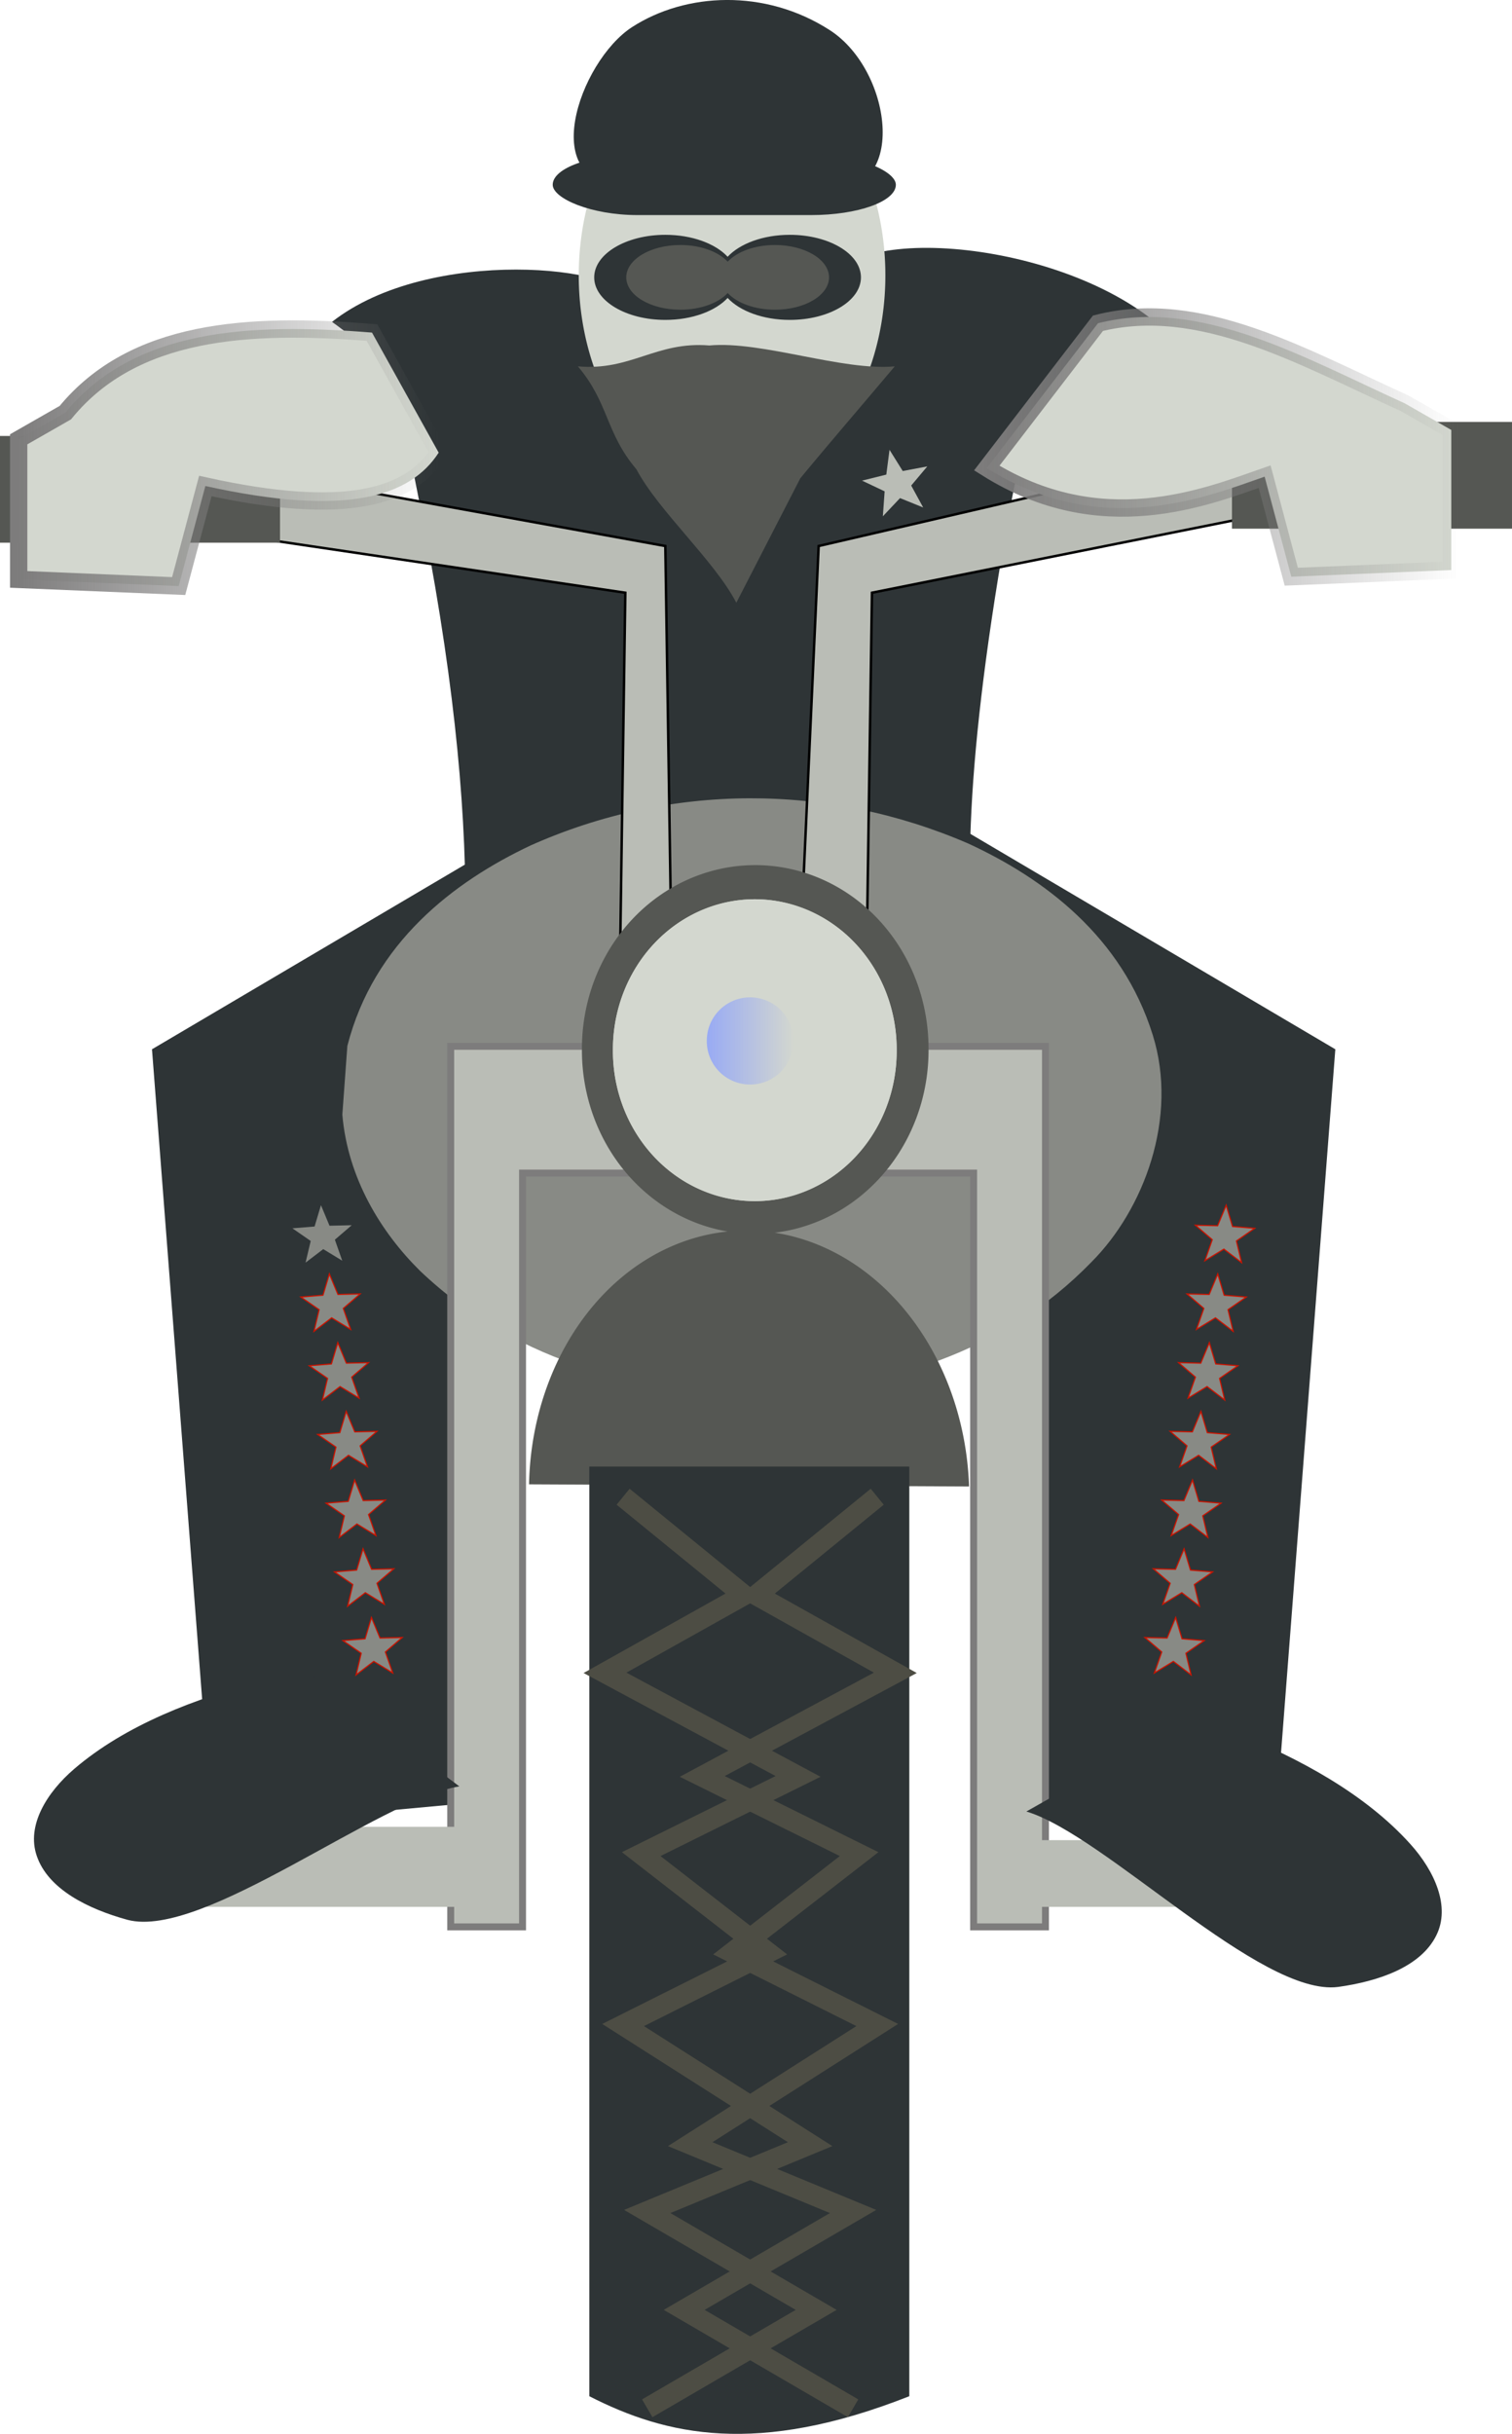
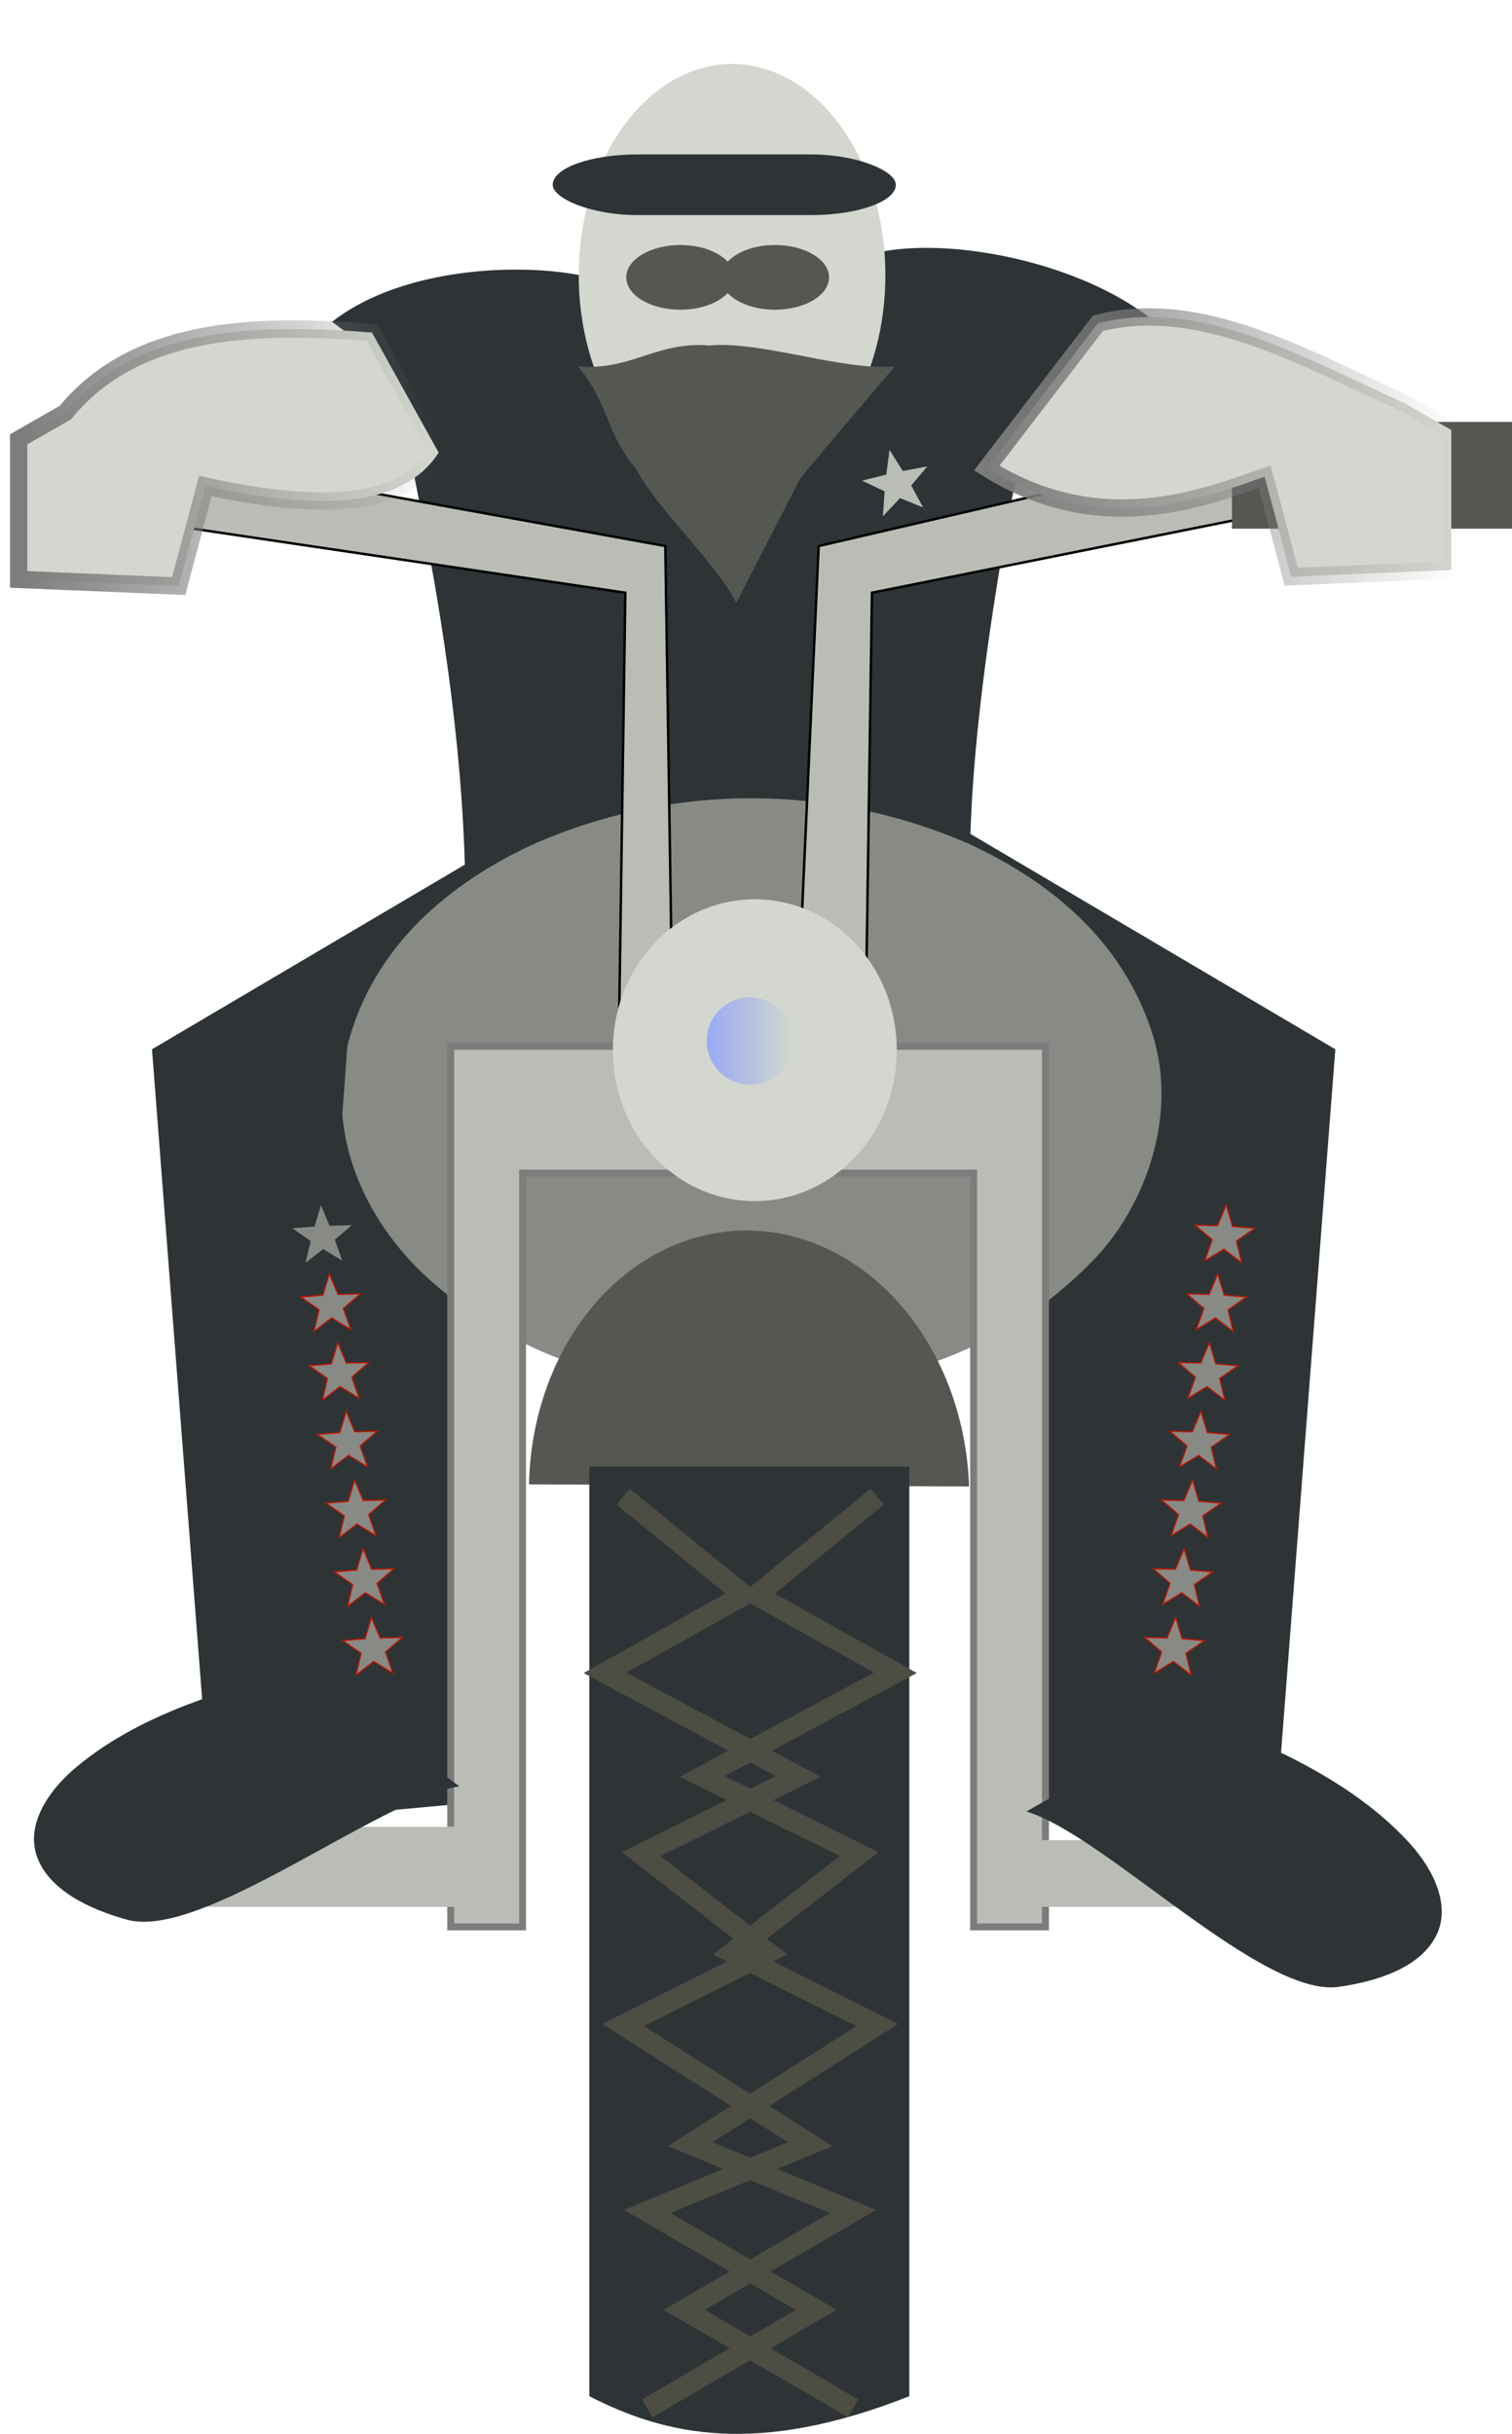
<svg xmlns="http://www.w3.org/2000/svg" xmlns:ns1="http://sodipodi.sourceforge.net/DTD/sodipodi-0.dtd" xmlns:ns2="http://www.inkscape.org/namespaces/inkscape" xmlns:xlink="http://www.w3.org/1999/xlink" id="svg2" ns1:docname="_svgclean2.svg" viewBox="0 0 611.16 983.19" version="1.1" ns2:version="0.48.3.1 r9886">
  <ns1:namedview id="namedview69" bordercolor="#666666" ns2:pageshadow="2" guidetolerance="10" pagecolor="#ffffff" gridtolerance="10" ns2:window-maximized="0" ns2:zoom="0.22425739" objecttolerance="10" borderopacity="1" ns2:current-layer="svg2" ns2:cx="305.57324" ns2:cy="491.59252" ns2:window-y="0" ns2:window-x="0" ns2:window-width="674" showgrid="false" ns2:pageopacity="0" ns2:window-height="645" />
  <defs id="defs4">
    <linearGradient id="linearGradient6539" y2="309.79" gradientUnits="userSpaceOnUse" y1="309.79" x2="-763.3" x1="-829.14">
      <stop id="stop5385" stop-color="#889eff" offset="0" />
      <stop id="stop5387" stop-color="#889eff" stop-opacity="0" offset="1" />
    </linearGradient>
    <linearGradient id="linearGradient6579" x1="461.84" gradientUnits="userSpaceOnUse" y1="222.85" gradientTransform="translate(1.5259e-5,-7.755)" x2="656.6" y2="222.85">
      <stop id="stop6191" stop-color="#7d7c7c" offset="0" />
      <stop id="stop6193" stop-color="#7d7c7c" stop-opacity="0" offset="1" />
    </linearGradient>
    <linearGradient id="linearGradient6582" x1="73.319" gradientUnits="userSpaceOnUse" y1="227.17" gradientTransform="translate(1.5259e-5,-7.755)" x2="244.48" y2="227.17">
      <stop id="stop6203" stop-color="#7d7c7c" offset="0" />
      <stop id="stop6205" stop-color="#7d7c7c" stop-opacity="0" offset="1" />
    </linearGradient>
  </defs>
  <g id="layer1" transform="translate(-66.474 -34.589)">
    <g id="g6617">
      <path id="path3918" style="fill:#2e3436" ns2:connector-curvature="0" d="m458.01 371.03 148.21 87.424-24.252 314.08-105.09-9.714 5.389-184.56-99.702-42.093z" />
      <path id="path3916" style="fill:#2e3436" ns2:connector-curvature="0" d="m276.12 371.03-148.21 87.424 24.252 314.08 105.09-9.714-5.389-184.56 99.702-42.093z" />
      <path id="rect3887" style="fill-rule:evenodd;fill:#2e3436" ns2:connector-curvature="0" d="m200.68 164.61c39.477-30.985 118.87-22.533 120.01-8.424 6.149 75.701 85.888 83.375 79.238 0-2.585-32.407 89.937-26.95 133.4 8.424-11.539 5.516-20.45 10.029-27.48 14.569-21.236 13.713-25.306 27.673-32.788 70.285-35.407 201.66 4.884 203.08 4.884 260.67-100.02 15.447-185.49 20.23-236.86 0 15.763-59.287 22.165-138.36-5.591-275.24-8.528-42.057-7.833-51.006-34.817-70.28z" />
      <path id="path3808" style="fill-rule:evenodd;fill:#888a85" ns2:connector-curvature="0" d="m206.88 457.09c10.665-41.704 43.119-66.404 74.135-81.006 56.511-25.194 120.06-25.254 176.73-0.791 30.604 14.08 62.251 37.564 74.675 77.38 10.453 33.4-3.604 70.544-24.782 91.736-36.086 37.186-83.982 50.838-129.75 52.854-49.41 1.071-101.45-11.115-141.6-49.268-15.781-15.587-29.242-37.376-31.438-63.137" />
      <path id="path3006" style="stroke:#000000;fill:#babdb6" ns2:connector-curvature="0" d="m82.642 239 236.59 35.03-2.695 185.93 99.702-2.695 2.695-183.24 202.1-40.42-2.695-29.641-220.96 51.198-8.084 177.85h-51.198l-2.695-177.85-252.76-45.809z" />
      <path id="path3803" ns2:connector-curvature="0" style="fill-rule:evenodd;fill:#555753" transform="matrix(.943 -.031 -.043 -1.306 810.56 1261.6)" d="m-351.43 488.08a94.286 81.429 0 0 1 -188.38 5.136" />
      <rect id="rect3825" style="fill-rule:evenodd;fill:#555753" rx="5.3139e-15" ry="6.1136e-15" height="43.114" width="113.18" y="205.04" x="564.45" />
-       <rect id="rect3827" style="fill-rule:evenodd;fill:#555753" rx="5.3139e-15" ry="6.1136e-15" height="43.114" width="113.18" y="210.7" x="66.474" />
      <path id="rect3829" style="fill-rule:evenodd;stroke:#7d7c7c;stroke-width:2.8;fill:#babdb6" ns2:connector-curvature="0" d="m248.65 457.26v355.71h29.039v-304.51h182.33v304.51h29.039v-355.71h-240.4z" />
-       <path id="path3008" ns2:connector-curvature="0" style="fill-rule:evenodd;fill:#555753" transform="matrix(.943 0 0 .943 719.31 -106.8)" d="m-294.29 599.51a74.286 78.571 0 1 1 -148.57 0 74.286 78.571 0 1 1 148.57 0z" />
-       <path id="path3010" ns2:connector-curvature="0" style="fill-rule:evenodd;fill:#d3d7cf" transform="matrix(.772 0 0 .772 656.11 -3.997)" d="m-294.29 599.51a74.286 78.571 0 1 1 -148.57 0 74.286 78.571 0 1 1 148.57 0z" />
      <path id="path3012" ns2:connector-curvature="0" style="fill-rule:evenodd;fill:#d3d7cf" transform="matrix(.772 0 0 .772 656.11 -3.997)" d="m-294.29 599.51a74.286 78.571 0 1 1 -148.57 0 74.286 78.571 0 1 1 148.57 0z" />
      <path id="path5381" ns2:connector-curvature="0" style="opacity:.776;fill-rule:evenodd;fill:url(#linearGradient6539)" transform="matrix(.532 0 0 .532 793.27 290.28)" d="m-763.3 309.79a32.922 32.922 0 1 1 -65.843 0 32.922 32.922 0 1 1 65.843 0z" />
      <path id="path4092" ns2:connector-curvature="0" style="fill-rule:evenodd;fill:#d3d7cf" transform="matrix(.943 0 0 .866 591.39 188.3)" d="m-177.14-49.066a65.715 98.572 0 1 1 -131.43 0 65.715 98.572 0 1 1 131.43 0z" />
      <g id="g4567" style="fill-rule:evenodd;fill:#2e3436" transform="matrix(.856 0 0 .856 730.77 79.724)">
-         <path id="path2996" ns2:connector-curvature="0" d="m-477.51-39.987c25.258-16.27 62.659-18.207 93.224 1.436s36.759 80.111-1.806 74.167c-38.564-5.944-49.001-4.118-93.224-1.436-44.222 2.681-23.453-57.897 1.806-74.167z" />
        <rect id="rect3852" rx="40.06" ry="23.368" height="28.631" width="162.03" y="20.143" x="-515.05" />
      </g>
      <path id="path3912" style="stroke:url(#linearGradient6582);stroke-width:7;fill:#d3d7cf" ns2:connector-curvature="0" d="m216.84 168.94c-50.224-4.065-96.364-1.324-123.95 32.336l-18.863 10.779v56.588l64.672 2.695 10.779-40.42c57.08 12.604 82.795 4.298 94.313-13.473z" />
      <path id="path3914" style="stroke:url(#linearGradient6579);stroke-width:7;fill:#d3d7cf" ns2:connector-curvature="0" d="m510.28 165.16c41.318-10.427 82.636 13.629 123.95 32.336l18.863 10.779v56.588l-64.672 2.695-10.779-40.42c-23.77 8.287-66.173 25.522-112.31-3.473z" />
      <rect id="rect3972" style="fill-rule:evenodd;fill:#babdb6" height="32.336" width="115.87" y="772.54" x="141.39" />
      <path id="path3920" style="fill-rule:evenodd;fill:#2e3436" ns2:connector-curvature="0" d="m252.14 756.21c-32.615 5.273-103.57 61.961-134.12 53.912-15.954-4.378-32.116-12.363-36.687-25.831-4.218-12.26 4.016-25.609 15.164-35.159 20.661-17.687 48.926-28.563 77.102-35.803 5.507-1.382 11.062-2.608 16.649-3.685" />
      <rect id="rect3968" style="fill-rule:evenodd;fill:#babdb6" height="26.946" width="102.4" y="777.93" x="483.61" />
      <path id="path3923" style="fill-rule:evenodd;fill:#2e3436" ns2:connector-curvature="0" d="m481.34 766.36c31.654 9.464 94.65 74.888 125.98 70.874 16.387-2.269 33.449-8.087 39.731-20.847 5.774-11.609-0.656-25.913-10.469-36.831-18.189-20.221-44.802-34.675-71.799-45.513-5.281-2.086-10.63-4.023-16.029-5.816" />
      <g id="g3943" style="stroke:#ca1300;fill:#888a85" transform="matrix(.465 .057 -.057 .465 1182 631.25)">
        <path id="path3927" style="fill-rule:evenodd;fill:#888a85" ns2:connector-curvature="0" d="m-1354.3-21.924 4.107-18.746-15.975-10.634 19.098-1.886 5.178-18.479 7.696 17.58 19.175-0.786-14.342 12.752 6.673 17.993-16.559-9.699z" />
        <use id="use3931" xlink:href="#path3927" transform="translate(0,59.695)" height="1052.362" width="744.094" y="0" x="0" />
        <use id="use3933" xlink:href="#path3927" transform="translate(0,119.39)" height="1052.362" width="744.094" y="0" x="0" />
        <use id="use3935" xlink:href="#path3927" transform="translate(0,179.09)" height="1052.362" width="744.094" y="0" x="0" />
        <use id="use3937" xlink:href="#path3927" transform="translate(0,238.78)" height="1052.362" width="744.094" y="0" x="0" />
        <use id="use3939" xlink:href="#path3927" transform="translate(0,298.48)" height="1052.362" width="744.094" y="0" x="0" />
        <use id="use3941" xlink:href="#path3927" transform="translate(0,358.17)" height="1052.362" width="744.094" y="0" x="0" />
      </g>
      <g id="g3952" style="fill:#888a85" transform="matrix(-.465 .057 .057 .465 -423.69 631.25)">
        <path id="path3954" style="fill-rule:evenodd" ns2:connector-curvature="0" d="m-1354.3-21.924 4.107-18.746-15.975-10.634 19.098-1.886 5.178-18.479 7.696 17.58 19.175-0.786-14.342 12.752 6.673 17.993-16.559-9.699z" />
        <use id="use3956" style="stroke:#ca1300" xlink:href="#path3927" transform="translate(0,59.695)" height="1052.362" width="744.094" y="0" x="0" />
        <use id="use3958" style="stroke:#ca1300" xlink:href="#path3927" transform="translate(0,119.39)" height="1052.362" width="744.094" y="0" x="0" />
        <use id="use3960" style="stroke:#ca1300" xlink:href="#path3927" transform="translate(0,179.09)" height="1052.362" width="744.094" y="0" x="0" />
        <use id="use3962" style="stroke:#ca1300" xlink:href="#path3927" transform="translate(0,238.78)" height="1052.362" width="744.094" y="0" x="0" />
        <use id="use3964" style="stroke:#ca1300" xlink:href="#path3927" transform="translate(0,298.48)" height="1052.362" width="744.094" y="0" x="0" />
        <use id="use3966" style="stroke:#ca1300" xlink:href="#path3927" transform="translate(0,358.17)" height="1052.362" width="744.094" y="0" x="0" />
      </g>
      <path id="path4215" style="fill-rule:evenodd;fill:#555753" ns2:connector-curvature="0" d="m364.1 278.07c-8.828-17.003-31.401-36.99-40.387-53.915-12.553-14.812-11.105-26.766-23.658-41.578 21.519 1.921 31.61-10.192 53.13-8.429 21.177-1.952 53.782 10.381 74.959 8.429-12.692 15.083-25.638 30.039-38.171 45.201-8.624 16.764-17.249 33.528-25.873 50.292z" />
      <g id="g4577" style="fill-rule:evenodd" transform="matrix(.753 0 0 .819 824.68 159.6)">
        <g id="g4571" style="fill:#2e3436" transform="matrix(.588 0 0 .501 -489 47.626)">
-           <path id="path4573" ns2:connector-curvature="0" d="m-273.41-168.55c-35.864 0-64.938 18.774-64.938 41.903s29.074 41.869 64.938 41.869c24.466 0 45.8-8.724 56.872-21.613 11.075 12.881 32.313 21.613 56.77 21.613 35.864 0 64.938-18.74 64.938-41.869s-29.074-41.903-64.938-41.903c-24.454 0-45.694 8.735-56.77 21.613-11.072-12.887-32.408-21.613-56.872-21.613z" />
          <path id="path4575" ns2:connector-curvature="0" d="m-255.41-155.28c-24.503 0-44.367 12.827-44.367 28.629s19.864 28.606 44.367 28.606c16.716 0 31.291-5.96 38.856-14.766 7.567 8.8 22.077 14.766 38.786 14.766 24.503 0 44.367-12.804 44.367-28.606s-19.864-28.629-44.367-28.629c-16.707 0-31.219 5.968-38.786 14.766-7.565-8.805-22.142-14.766-38.856-14.766z" />
        </g>
        <g id="g3815" style="fill:#555753" transform="matrix(.447 0 0 .381 -519.5 32.425)">
          <path id="path3813" ns2:connector-curvature="0" d="m-273.41-168.55c-35.864 0-64.938 18.774-64.938 41.903s29.074 41.869 64.938 41.869c24.466 0 45.8-8.724 56.872-21.613 11.075 12.881 32.313 21.613 56.77 21.613 35.864 0 64.938-18.74 64.938-41.869s-29.074-41.903-64.938-41.903c-24.454 0-45.694 8.735-56.77 21.613-11.072-12.887-32.408-21.613-56.872-21.613z" />
-           <path id="path3001" ns2:connector-curvature="0" d="m-255.41-155.28c-24.503 0-44.367 12.827-44.367 28.629s19.864 28.606 44.367 28.606c16.716 0 31.291-5.96 38.856-14.766 7.567 8.8 22.077 14.766 38.786 14.766 24.503 0 44.367-12.804 44.367-28.606s-19.864-28.629-44.367-28.629c-16.707 0-31.219 5.968-38.786 14.766-7.565-8.805-22.142-14.766-38.856-14.766z" />
+           <path id="path3001" ns2:connector-curvature="0" d="m-255.41-155.28c-24.503 0-44.367 12.827-44.367 28.629s19.864 28.606 44.367 28.606c16.716 0 31.291-5.96 38.856-14.766 7.567 8.8 22.077 14.766 38.786 14.766 24.503 0 44.367-12.804 44.367-28.606s-19.864-28.629-44.367-28.629c-16.707 0-31.219 5.968-38.786 14.766-7.565-8.805-22.142-14.766-38.856-14.766" />
        </g>
      </g>
      <path id="rect3805" style="fill-rule:evenodd;fill:#2e3436" ns2:connector-curvature="0" d="m304.68 627.03h129.34v375.53c-61.462 24.249-98.256 15.895-129.34 0v-375.57z" />
      <g id="g5561" style="stroke:#4d4d44;stroke-width:8.326;fill:none" transform="translate(1.561,-3.459)">
        <path id="path5445" ns2:connector-curvature="0" d="m409.74 1010.9-68.282-39.753 68.282-39.753-65.843-27.199 75.598-48.122-58.528-29.291 51.212-39.753-63.405-31.384 78.037-41.845-56.089-31.384 48.773-39.753" />
        <path id="path5447" ns2:connector-curvature="0" d="m326.53 1010.9 68.282-39.753-68.282-39.753 65.843-27.199-75.598-48.122 58.528-29.291-51.212-39.753 63.405-31.384-78.037-41.845 56.089-31.384-48.773-39.753" />
      </g>
      <path id="path6615" ns2:connector-curvature="0" style="fill-rule:evenodd;fill:#babdb6" transform="matrix(.579 0 0 .579 902.05 130.56)" d="m-841.33 169.57 16.935-4.202 2.235-17.305 9.23 14.808 17.149-3.223-11.231 13.354 8.364 15.314-16.171-6.555-11.98 12.687 1.237-17.405z" />
    </g>
  </g>
</svg>